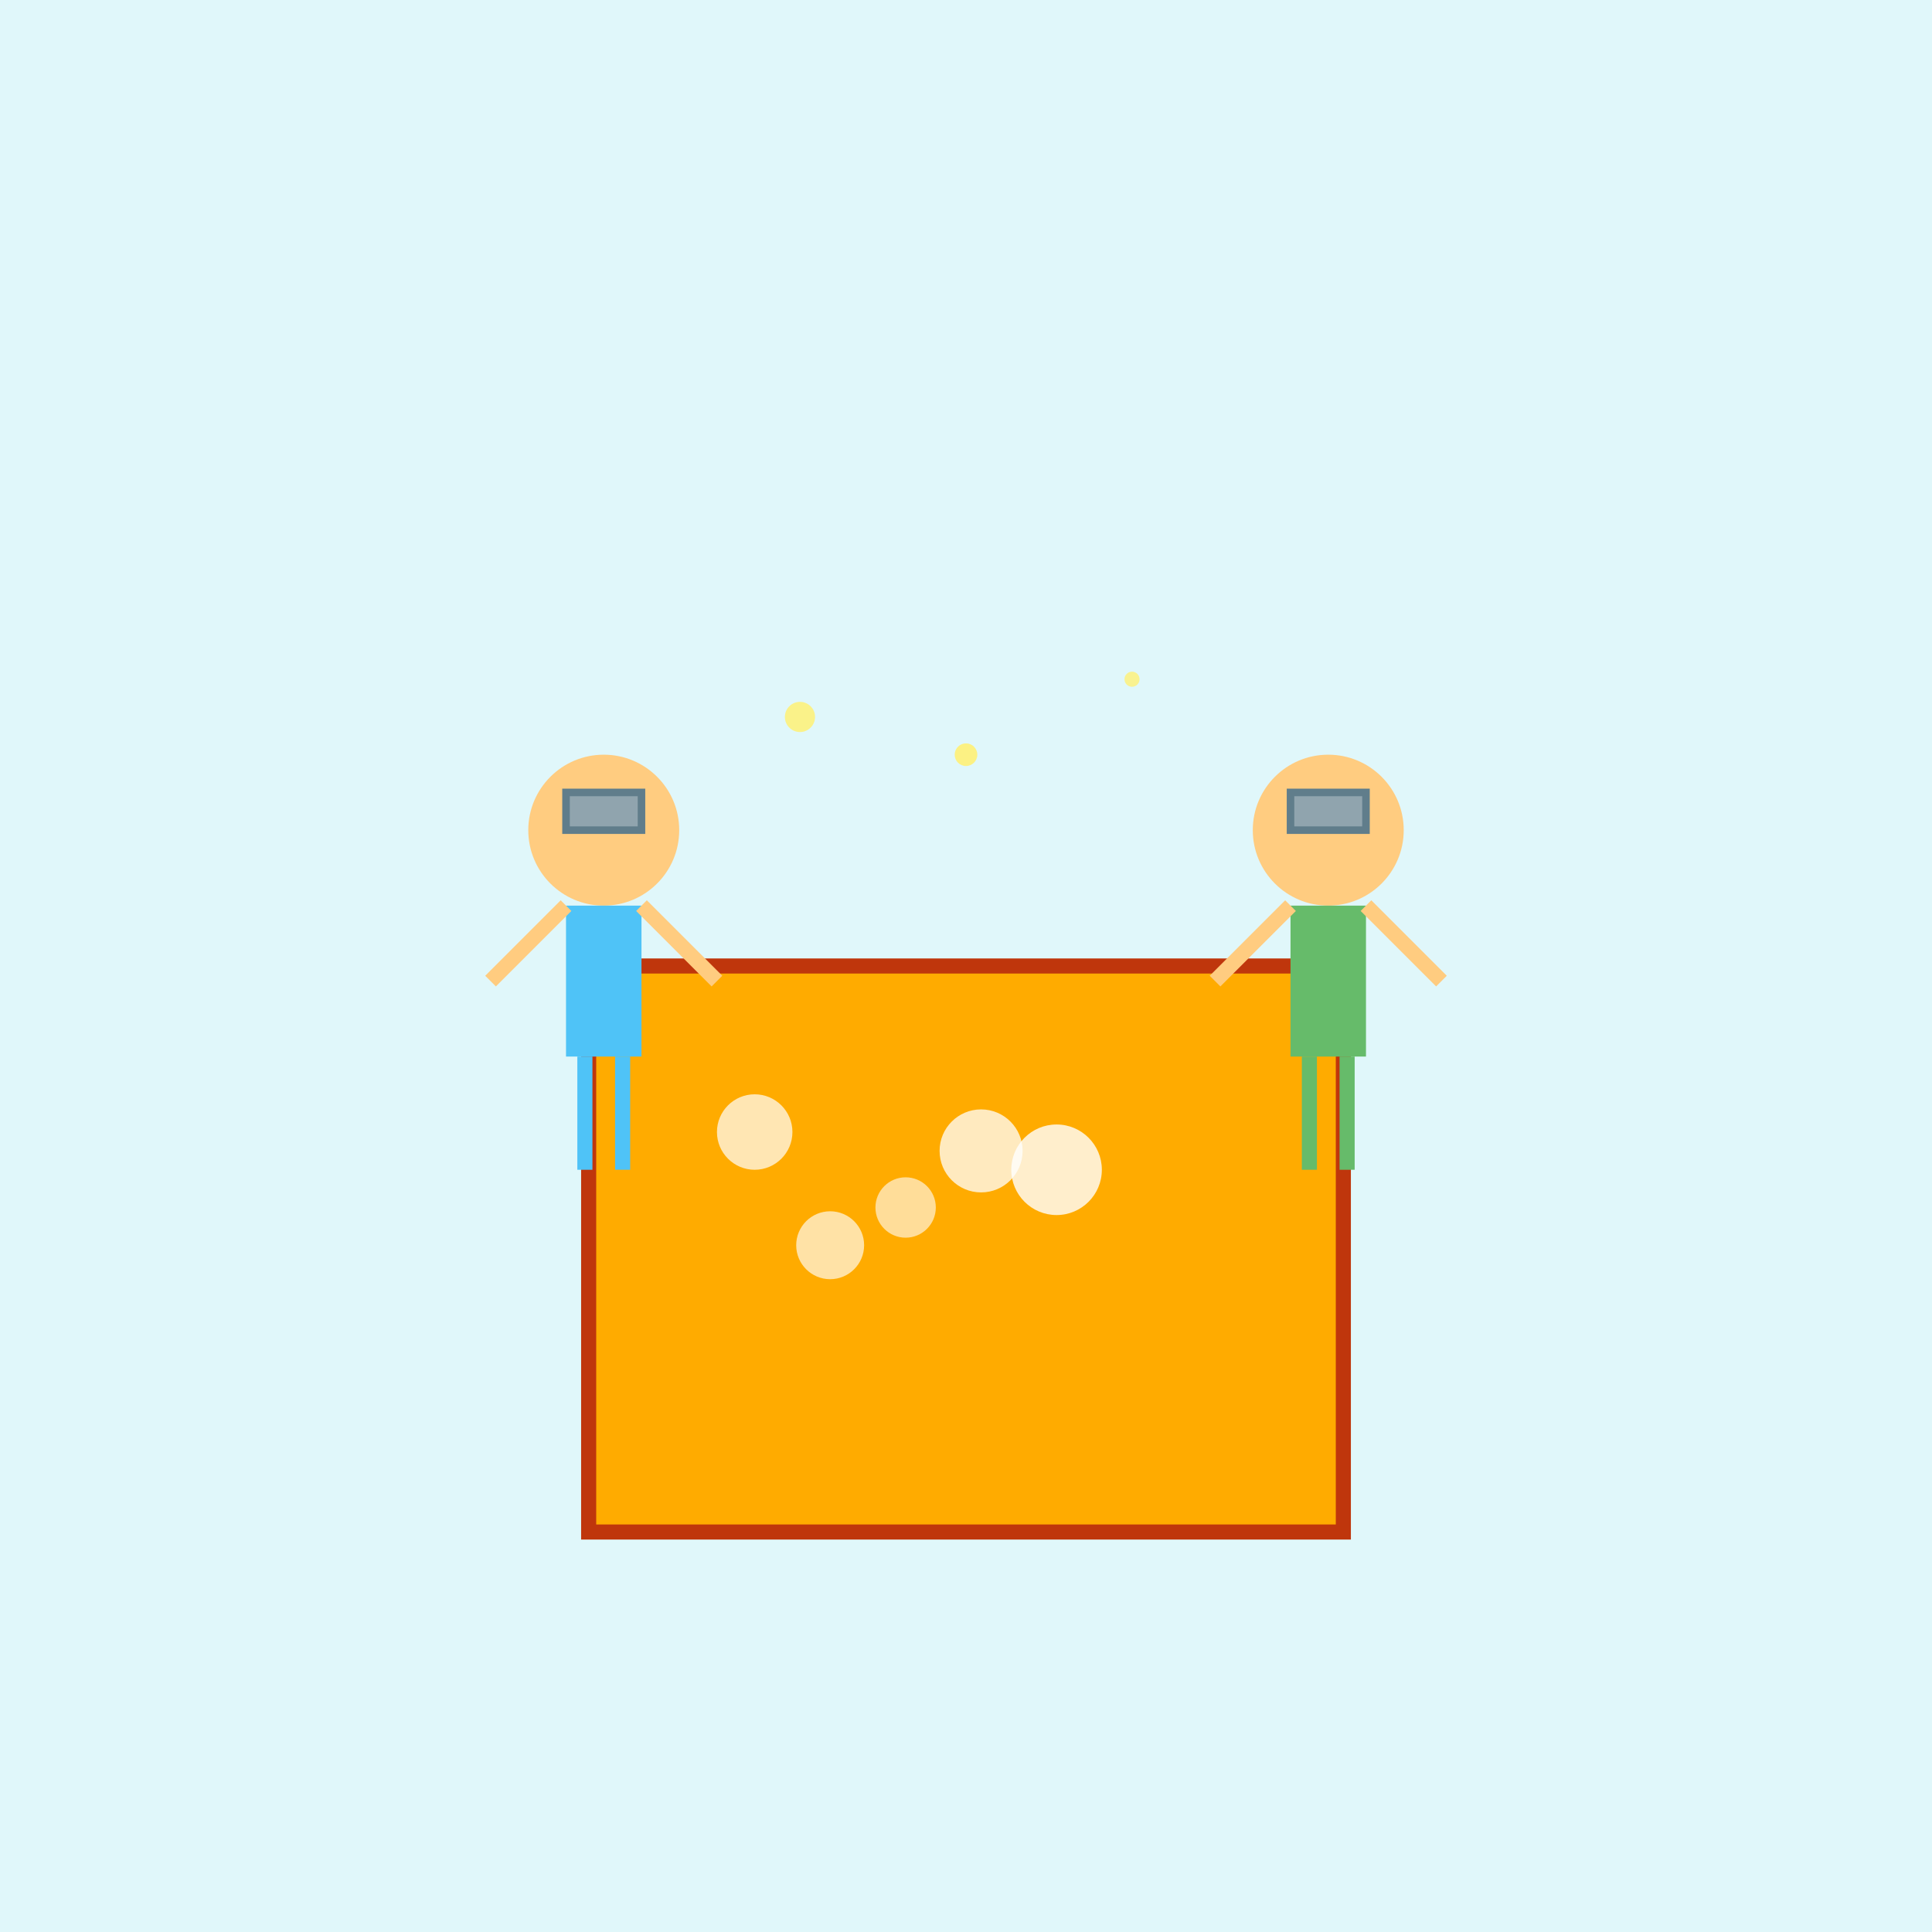
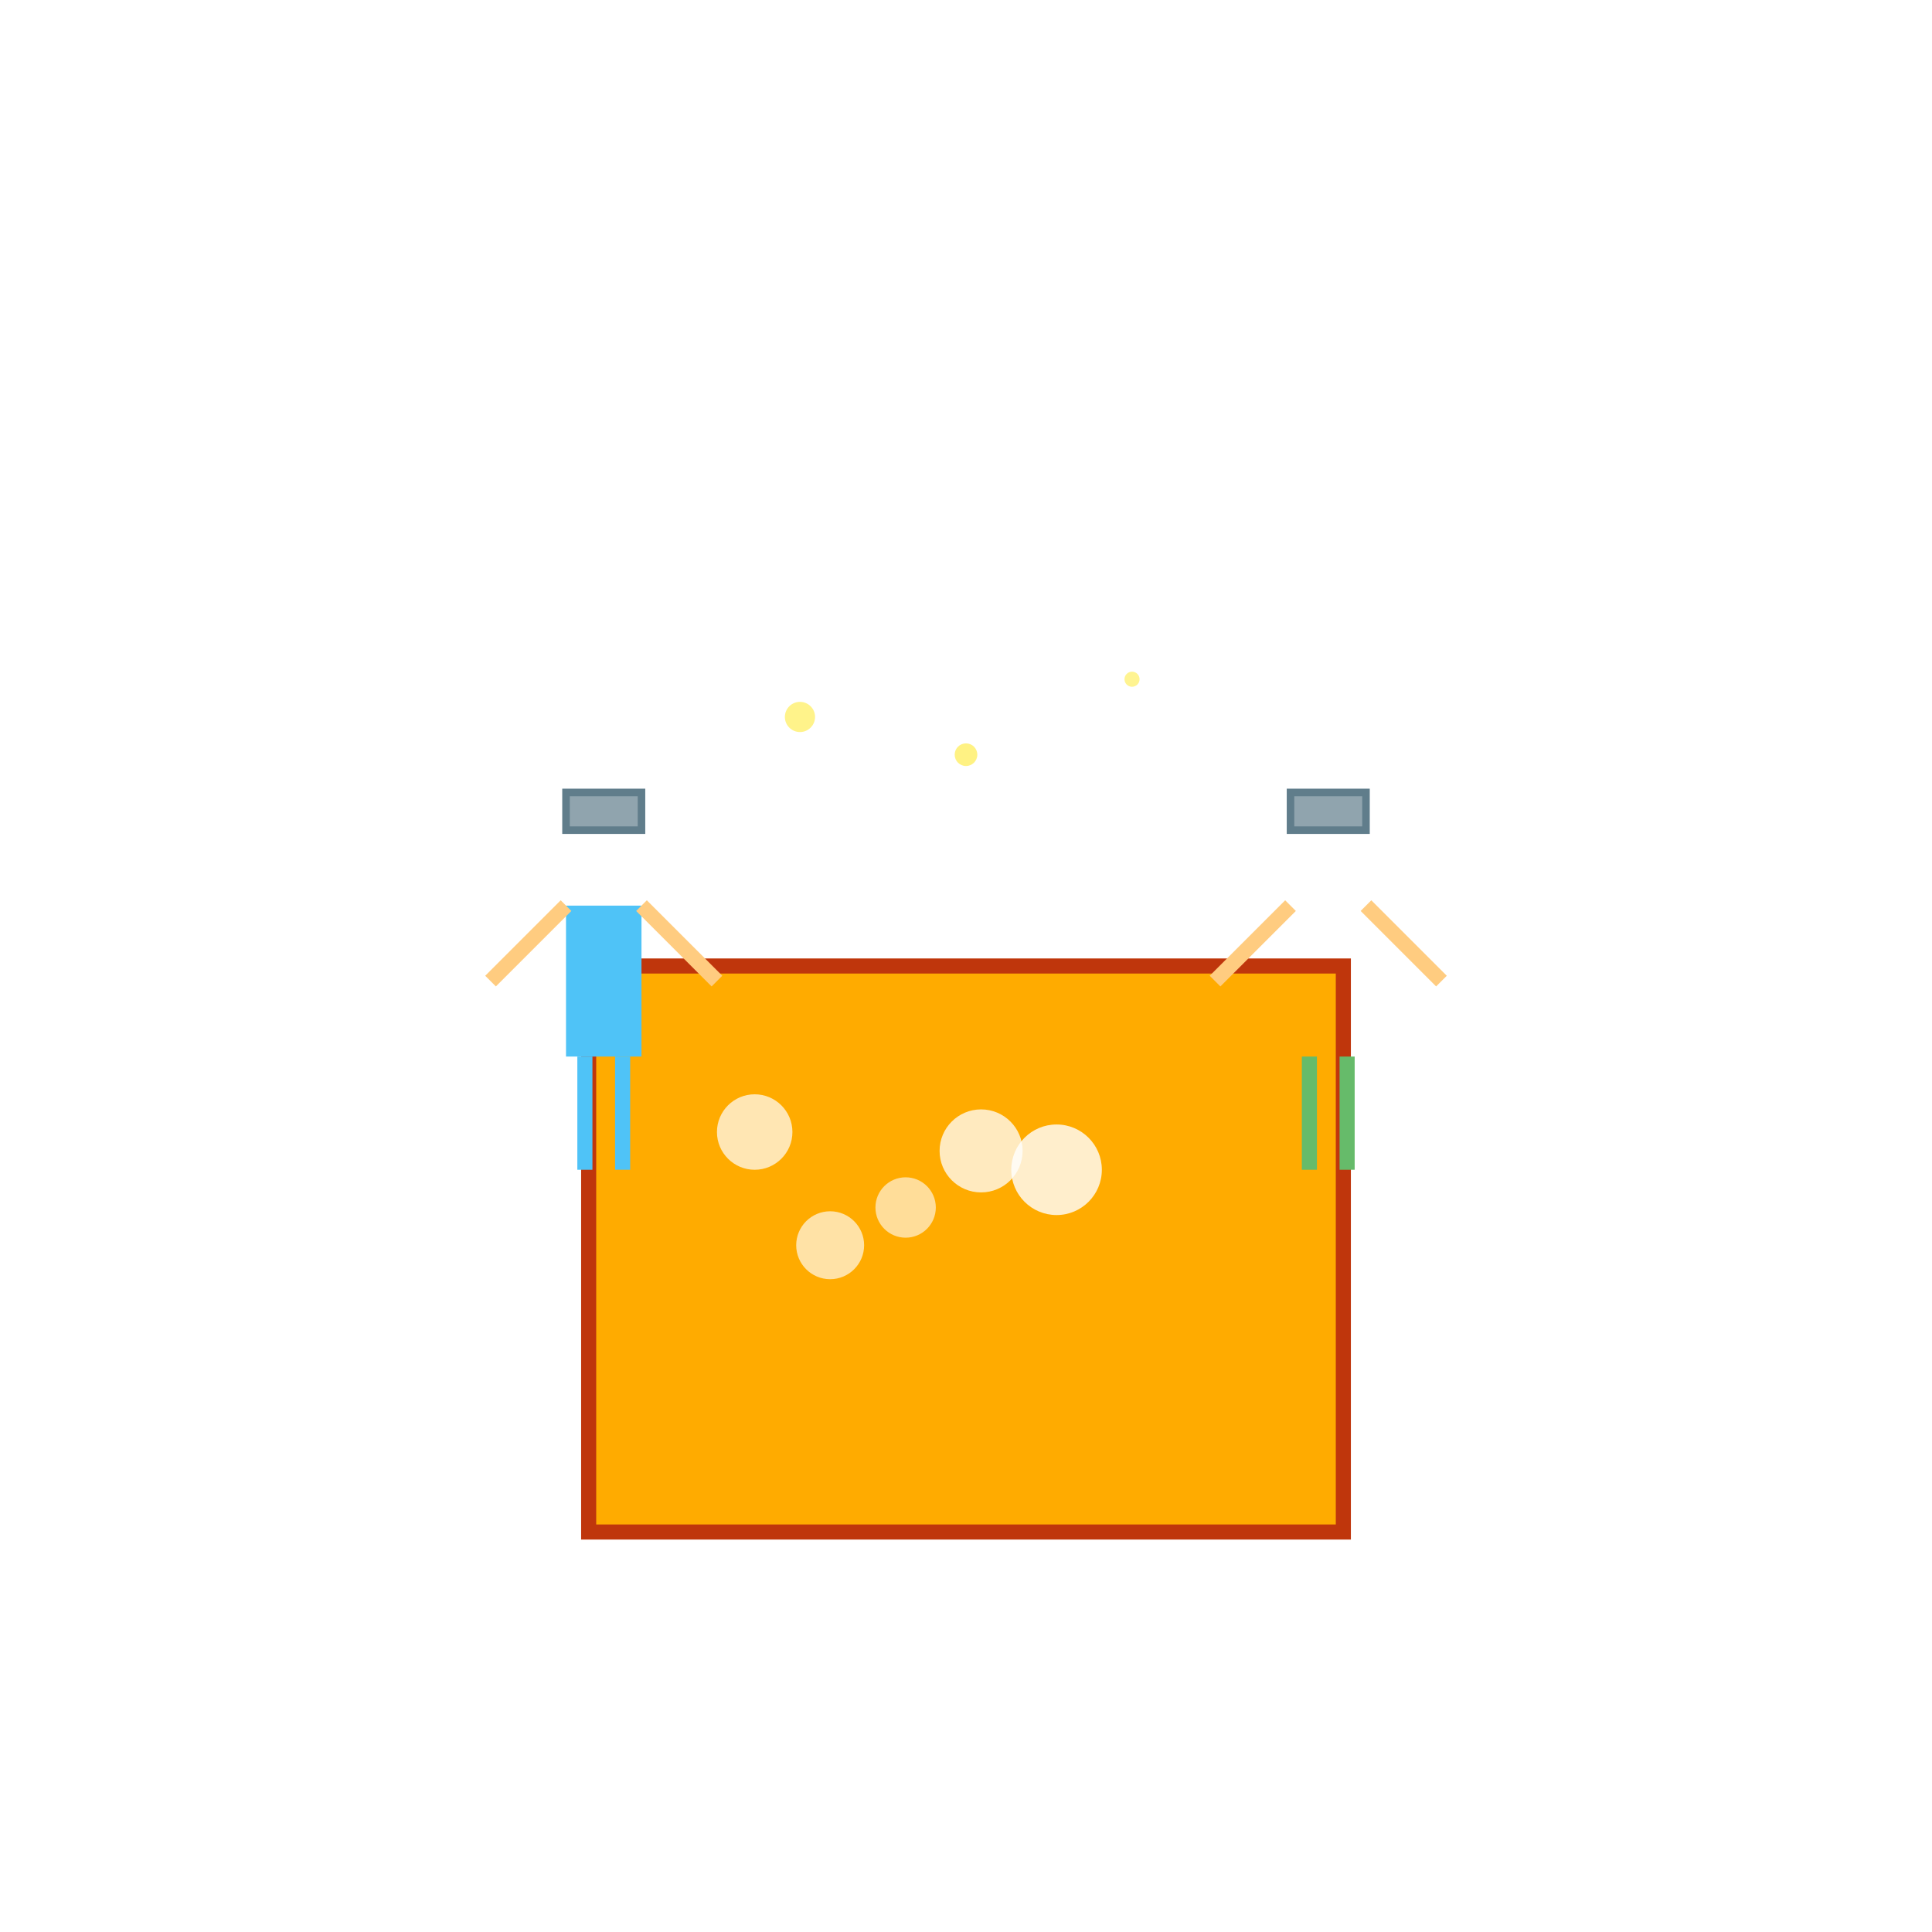
<svg xmlns="http://www.w3.org/2000/svg" viewBox="0 0 512 512">
  <title>EHS Contestants' Acidic Adventure</title>
  <desc>When EHS contestants met the bubbly acidic liquid, things got delightfully fizzy! Bubbles everywhere and safety goggles on point.</desc>
-   <rect id="background" class="background" width="512" height="512" fill="#e0f7fa" />
  <rect id="container" class="acidic-liquid" x="156" y="256" width="200" height="150" fill="#ffab00" stroke="#bf360c" stroke-width="4" />
  <g id="bubbles" class="bubbles">
    <circle id="bubble1" class="bubble" cx="200" cy="300" r="10" fill="#ffffff" opacity="0.7">
      <animate attributeName="cy" from="300" to="250" dur="5s" repeatCount="indefinite" />
      <animate attributeName="opacity" values="0.7;1;0.7" dur="5s" repeatCount="indefinite" />
    </circle>
    <circle id="bubble2" class="bubble" cx="240" cy="320" r="8" fill="#ffffff" opacity="0.6">
      <animate attributeName="cy" from="320" to="270" dur="5s" repeatCount="indefinite" />
      <animate attributeName="opacity" values="0.6;0.9;0.6" dur="5s" repeatCount="indefinite" />
    </circle>
    <circle id="bubble3" class="bubble" cx="280" cy="310" r="12" fill="#ffffff" opacity="0.8">
      <animate attributeName="cy" from="310" to="260" dur="5s" repeatCount="indefinite" />
      <animate attributeName="opacity" values="0.8;1;0.8" dur="5s" repeatCount="indefinite" />
    </circle>
    <circle id="bubble4" class="bubble" cx="220" cy="330" r="9" fill="#ffffff" opacity="0.65">
      <animate attributeName="cy" from="330" to="280" dur="5s" repeatCount="indefinite" />
      <animate attributeName="opacity" values="0.65;0.95;0.65" dur="5s" repeatCount="indefinite" />
    </circle>
    <circle id="bubble5" class="bubble" cx="260" cy="305" r="11" fill="#ffffff" opacity="0.75">
      <animate attributeName="cy" from="305" to="255" dur="5s" repeatCount="indefinite" />
      <animate attributeName="opacity" values="0.75;1;0.75" dur="5s" repeatCount="indefinite" />
    </circle>
  </g>
  <g id="contestant1" class="contestant">
-     <circle id="head1" class="head" cx="160" cy="220" r="20" fill="#ffcc80" />
    <rect id="goggles1" class="goggles" x="150" y="210" width="20" height="10" fill="#90a4ae" stroke="#607d8b" stroke-width="2">
      <animateTransform attributeName="transform" type="rotate" from="0 160 220" to="360 160 220" dur="5s" repeatCount="indefinite" />
    </rect>
    <rect id="body1" class="body" x="150" y="240" width="20" height="40" fill="#4fc3f7" />
    <line id="arm1-left" class="arm" x1="150" y1="240" x2="130" y2="260" stroke="#ffcc80" stroke-width="4">
      <animate attributeName="x2" from="130" to="150" dur="2.5s" repeatCount="indefinite" />
    </line>
    <line id="arm1-right" class="arm" x1="170" y1="240" x2="190" y2="260" stroke="#ffcc80" stroke-width="4">
      <animate attributeName="x2" from="190" to="170" dur="2.5s" repeatCount="indefinite" />
    </line>
    <line id="leg1-left" class="leg" x1="155" y1="280" x2="155" y2="310" stroke="#4fc3f7" stroke-width="4">
      <animate attributeName="y2" from="310" to="300" dur="2.5s" repeatCount="indefinite" />
    </line>
    <line id="leg1-right" class="leg" x1="165" y1="280" x2="165" y2="310" stroke="#4fc3f7" stroke-width="4">
      <animate attributeName="y2" from="310" to="300" dur="2.5s" repeatCount="indefinite" />
    </line>
  </g>
  <g id="contestant2" class="contestant">
-     <circle id="head2" class="head" cx="352" cy="220" r="20" fill="#ffcc80" />
    <rect id="goggles2" class="goggles" x="342" y="210" width="20" height="10" fill="#90a4ae" stroke="#607d8b" stroke-width="2">
      <animateTransform attributeName="transform" type="rotate" from="0 352 220" to="-360 352 220" dur="5s" repeatCount="indefinite" />
    </rect>
-     <rect id="body2" class="body" x="342" y="240" width="20" height="40" fill="#66bb6a" />
    <line id="arm2-left" class="arm" x1="342" y1="240" x2="322" y2="260" stroke="#ffcc80" stroke-width="4">
      <animate attributeName="x2" from="322" to="342" dur="2.5s" repeatCount="indefinite" />
    </line>
    <line id="arm2-right" class="arm" x1="362" y1="240" x2="382" y2="260" stroke="#ffcc80" stroke-width="4">
      <animate attributeName="x2" from="382" to="362" dur="2.5s" repeatCount="indefinite" />
    </line>
    <line id="leg2-left" class="leg" x1="347" y1="280" x2="347" y2="310" stroke="#66bb6a" stroke-width="4">
      <animate attributeName="y2" from="310" to="300" dur="2.5s" repeatCount="indefinite" />
    </line>
    <line id="leg2-right" class="leg" x1="357" y1="280" x2="357" y2="310" stroke="#66bb6a" stroke-width="4">
      <animate attributeName="y2" from="310" to="300" dur="2.5s" repeatCount="indefinite" />
    </line>
  </g>
  <g id="sparkles" class="sparkles">
    <circle id="sparkle1" class="sparkle" cx="256" cy="200" r="3" fill="#fff176" opacity="0.9">
      <animateTransform attributeName="transform" type="scale" values="1;1.5;1" dur="5s" repeatCount="indefinite" />
      <animate attributeName="opacity" values="0.9;0.5;0.9" dur="5s" repeatCount="indefinite" />
    </circle>
    <circle id="sparkle2" class="sparkle" cx="300" cy="180" r="2" fill="#fff176" opacity="0.8">
      <animateTransform attributeName="transform" type="scale" values="1;1.5;1" dur="5s" repeatCount="indefinite" />
      <animate attributeName="opacity" values="0.8;0.4;0.8" dur="5s" repeatCount="indefinite" />
    </circle>
    <circle id="sparkle3" class="sparkle" cx="212" cy="190" r="4" fill="#fff176" opacity="0.85">
      <animateTransform attributeName="transform" type="scale" values="1;1.5;1" dur="5s" repeatCount="indefinite" />
      <animate attributeName="opacity" values="0.85;0.45;0.85" dur="5s" repeatCount="indefinite" />
    </circle>
  </g>
</svg>